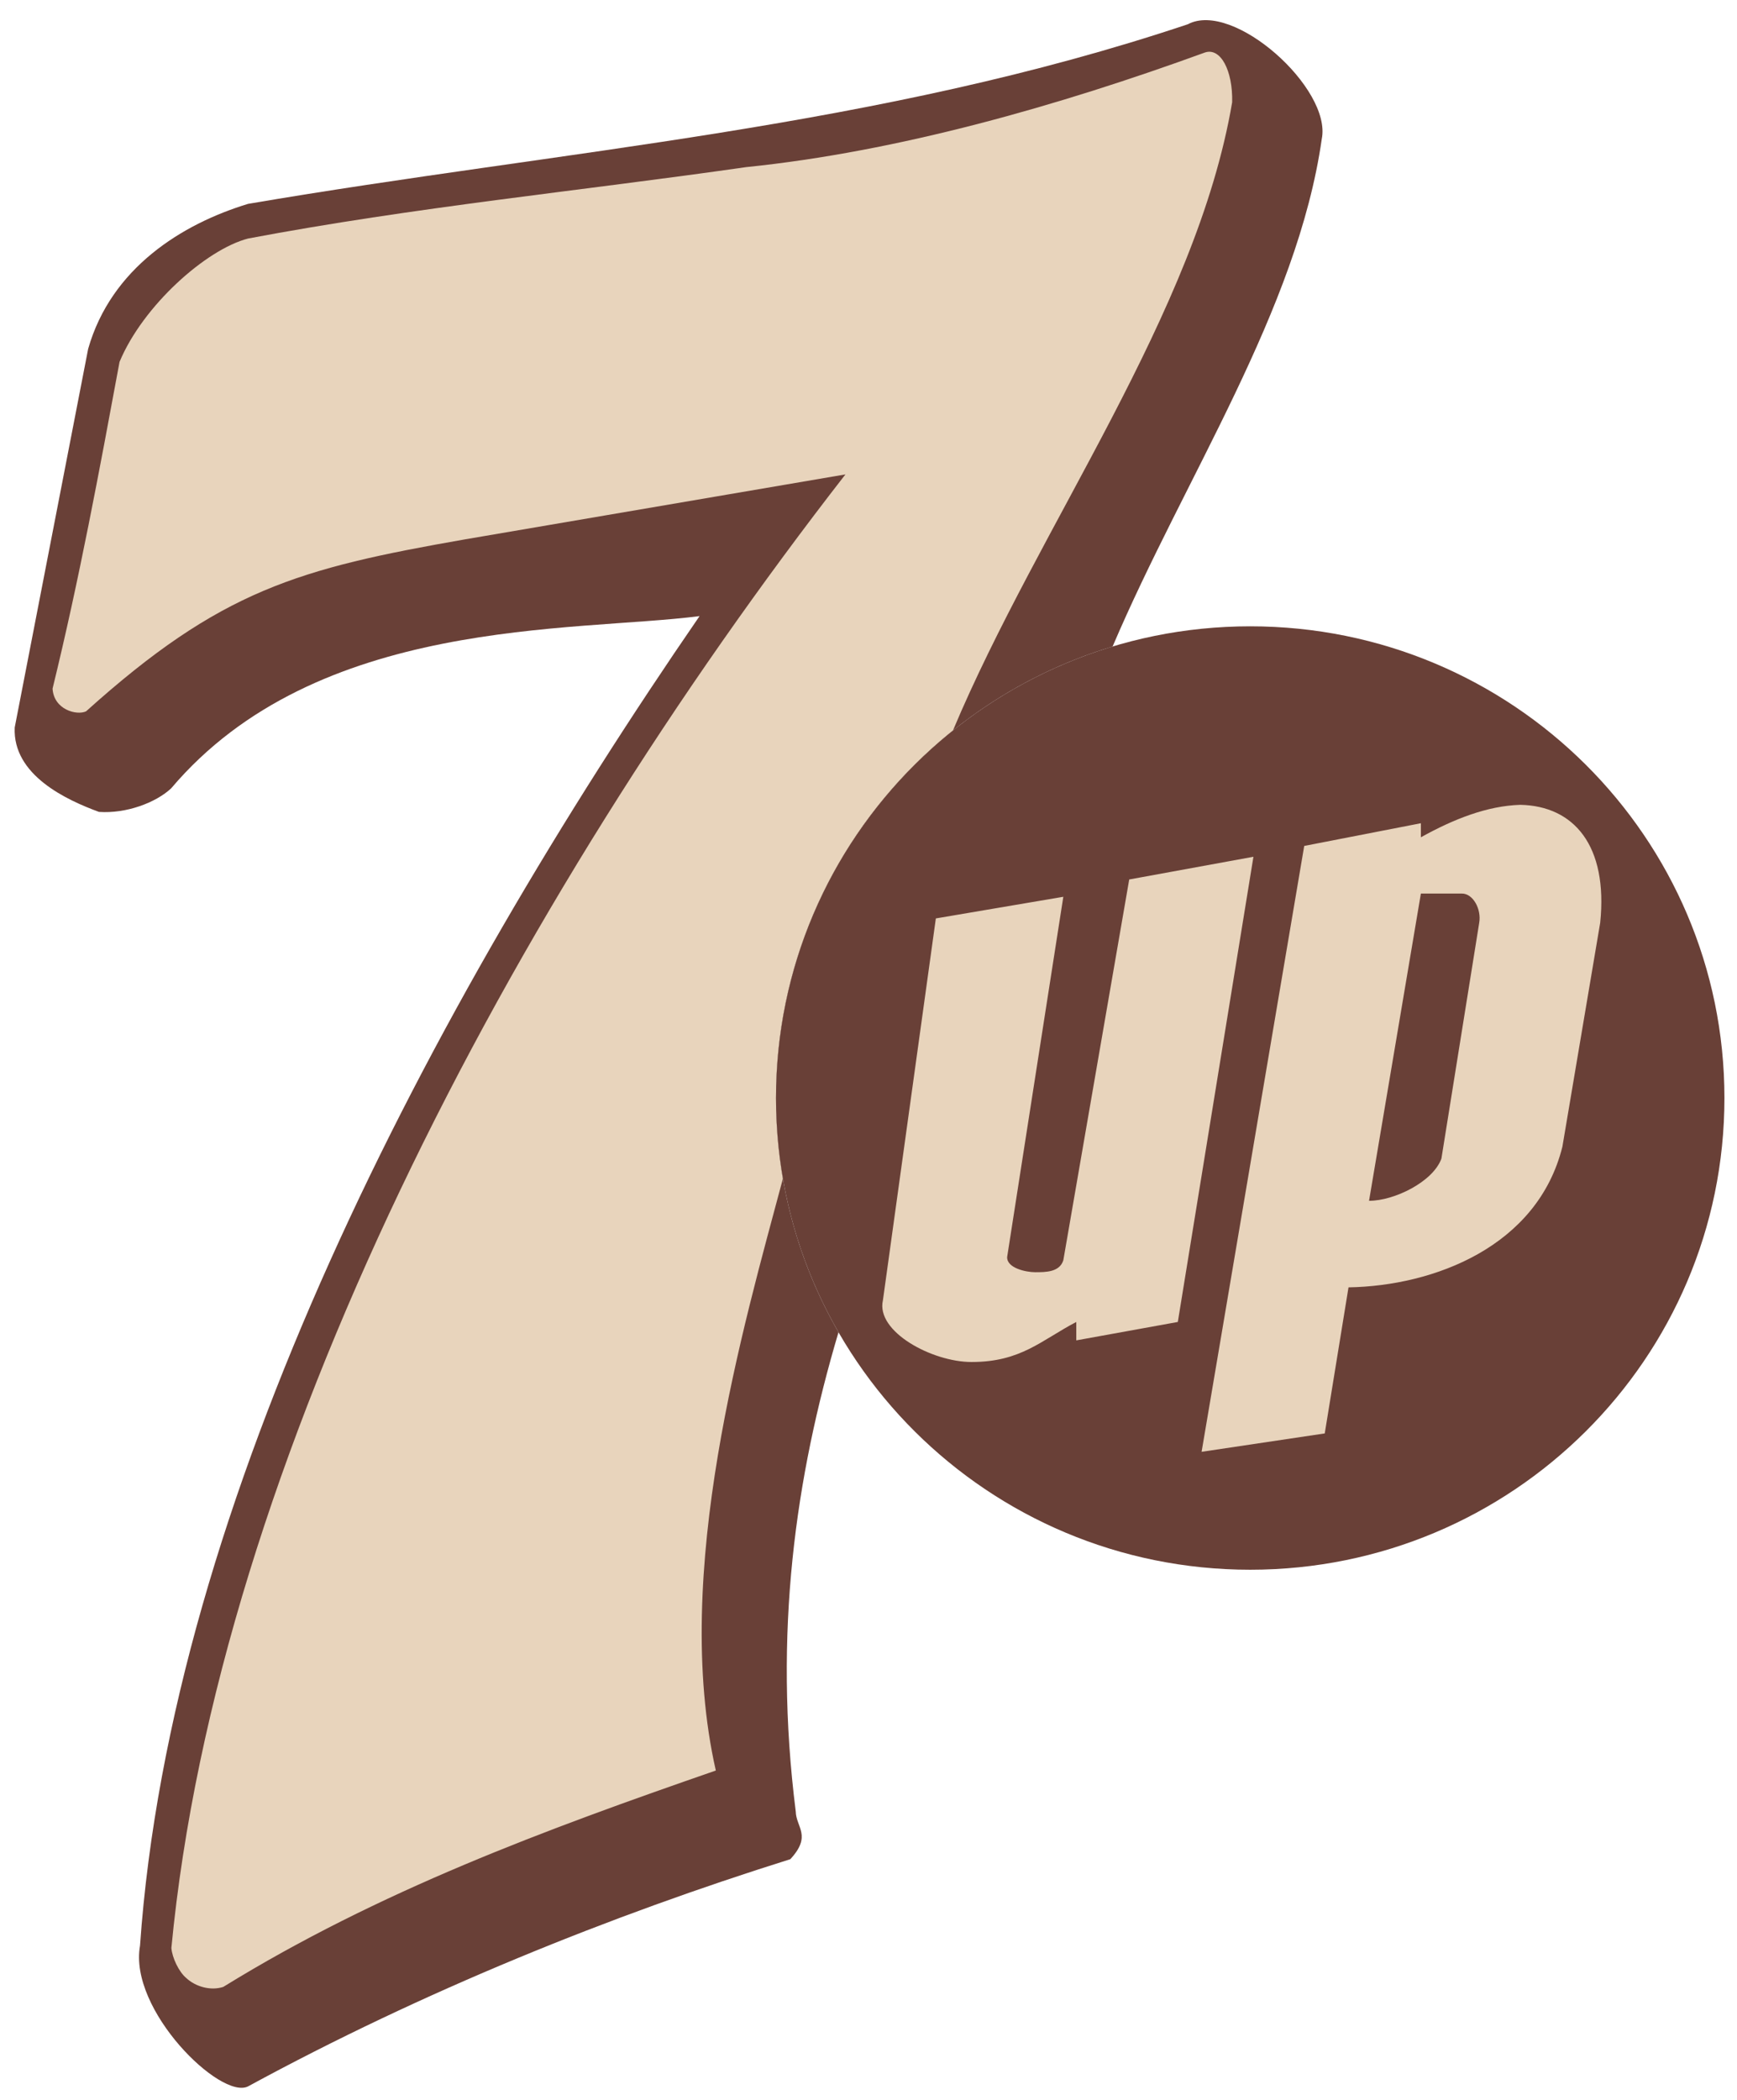
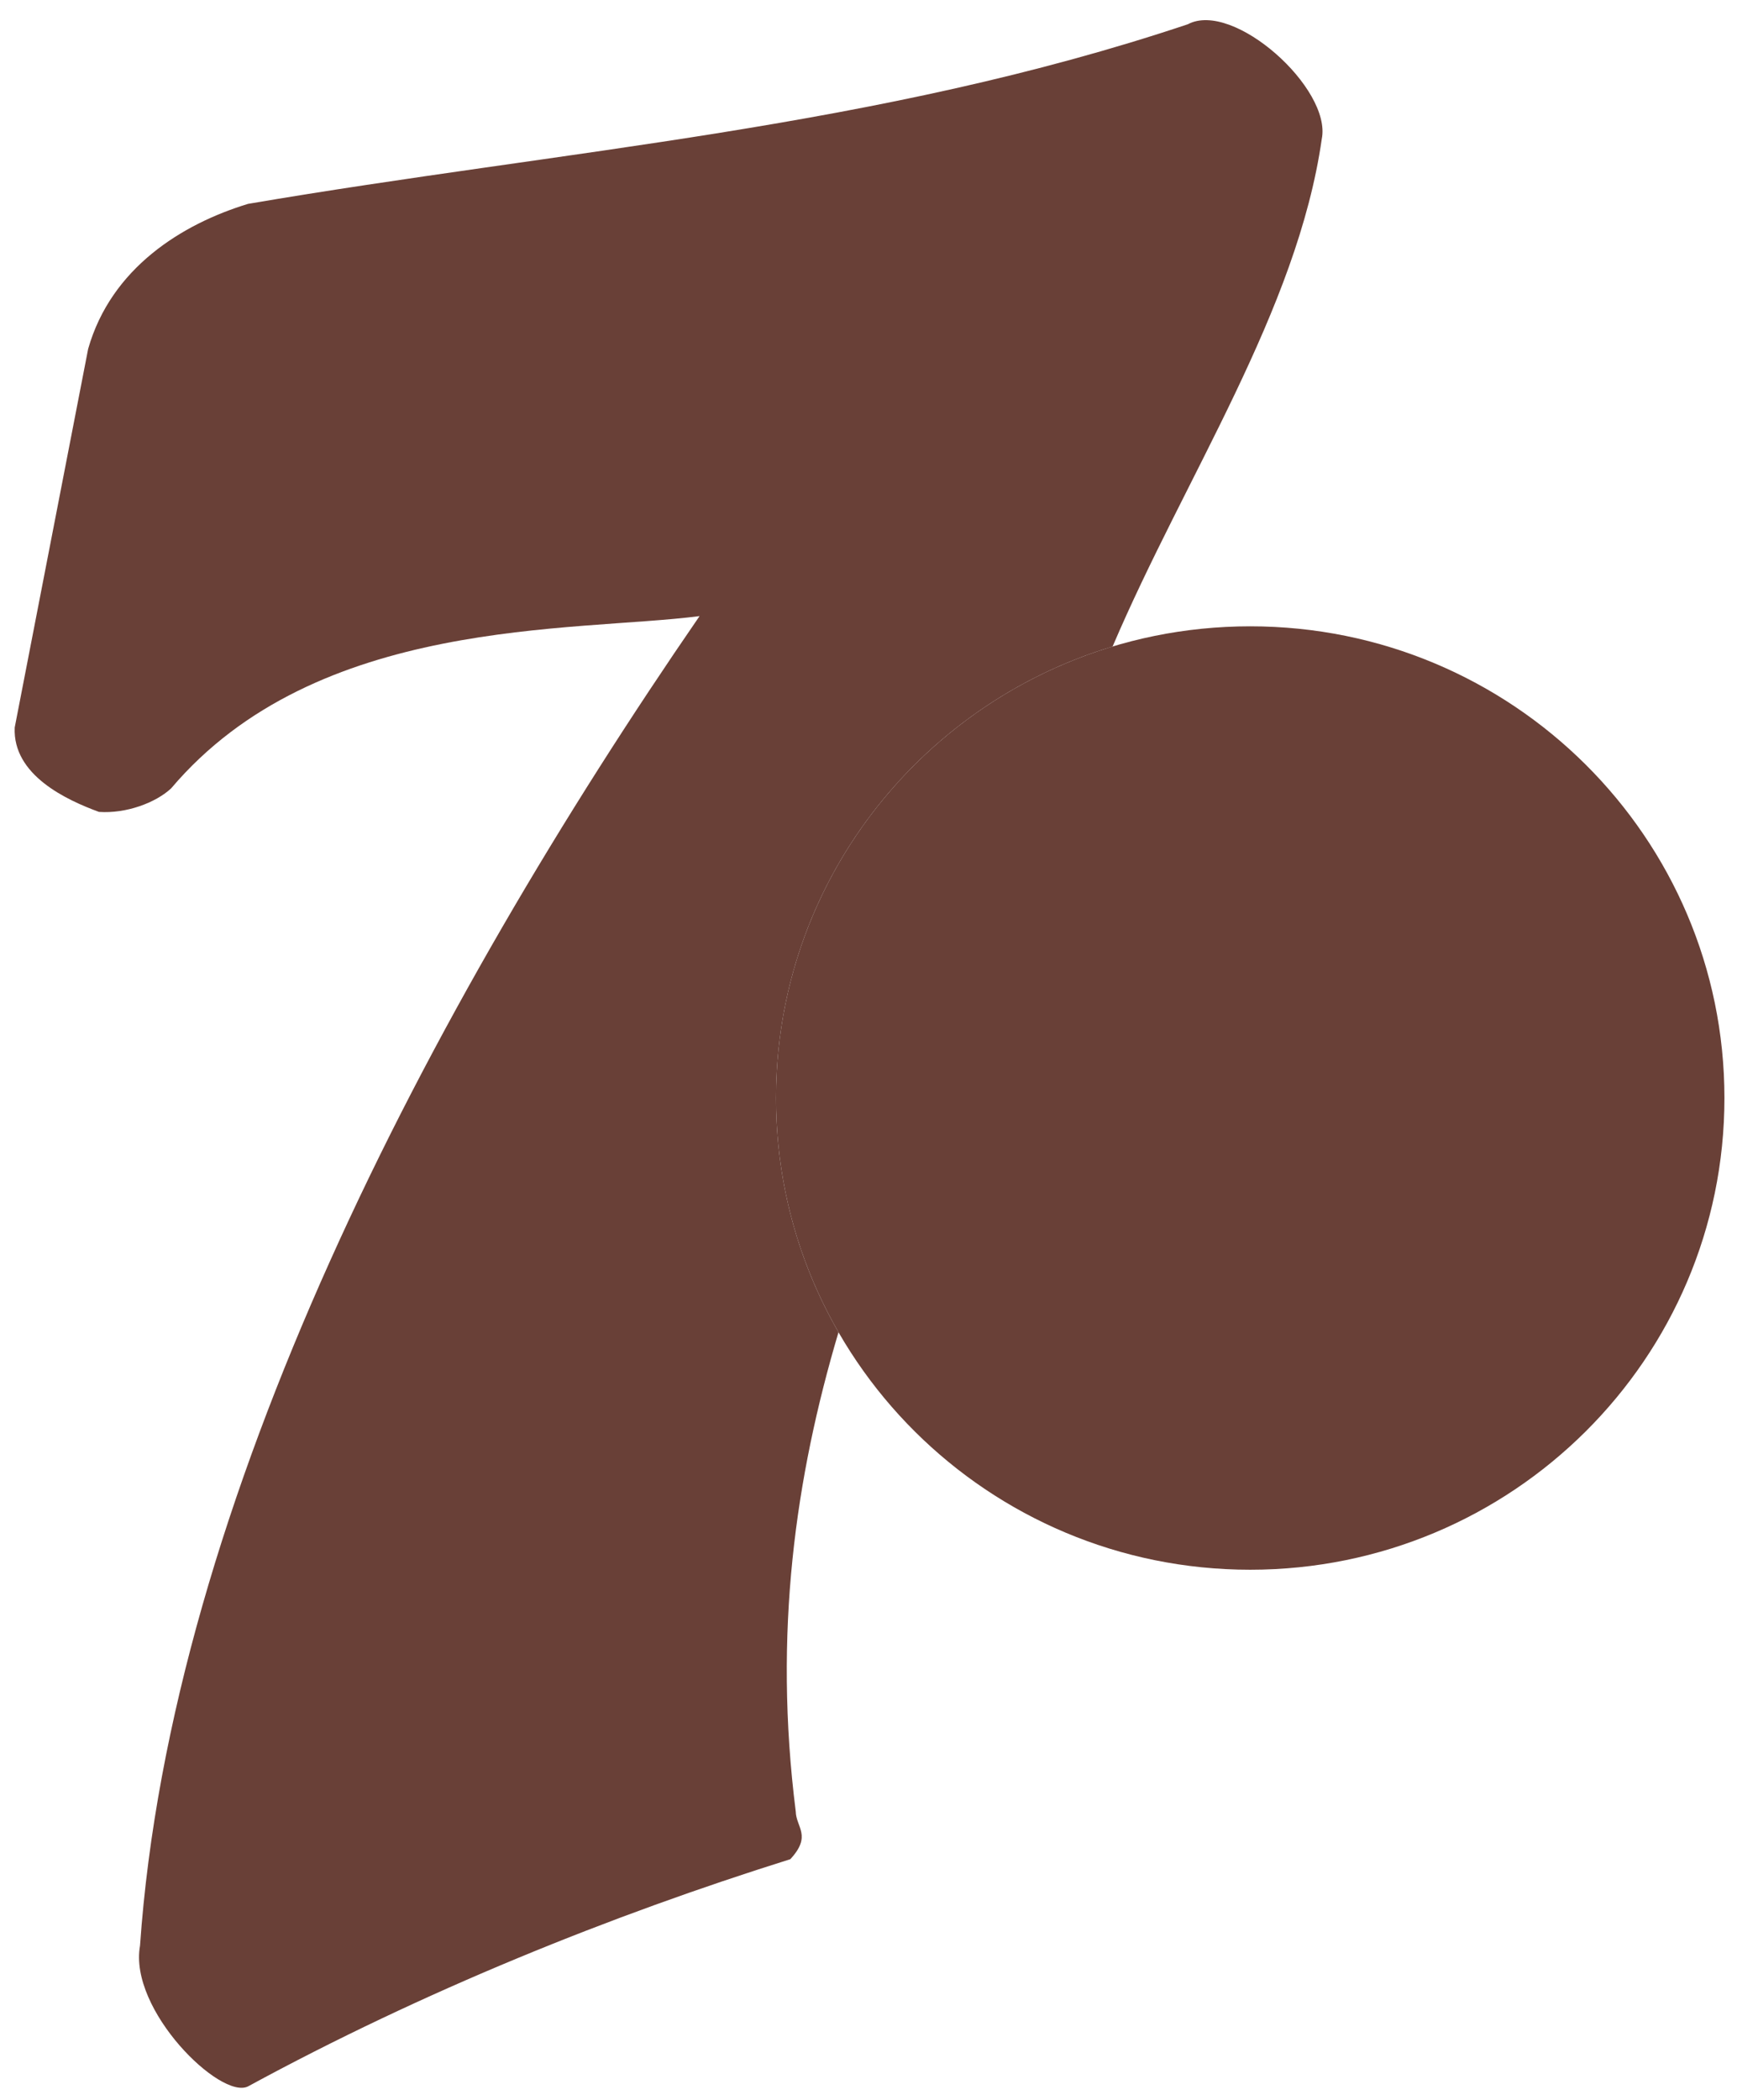
<svg xmlns="http://www.w3.org/2000/svg" width="158" height="191" viewBox="0 0 158 191" fill="none">
  <path fill-rule="evenodd" clip-rule="evenodd" d="M9.002 73.841C6.054 72.759 1.142 70.496 1.338 66.166L8.019 31.727C10.115 24.38 16.535 20.378 22.561 18.542C51.384 13.622 79.812 11.653 108.045 2.207C112.19 0 121.159 8.066 120.23 12.638C118.007 28.221 107.757 43.413 101.204 58.799C83.487 64.135 70.588 80.5 70.588 99.863C70.588 107.615 72.655 114.886 76.272 121.162C72.349 134.368 70.329 148.494 72.382 164.749C72.413 166.196 73.869 166.954 71.888 169.09C55.576 174.207 38.478 181.094 22.561 189.754C20.072 191 11.688 182.8 12.736 176.962C15.552 136.455 39.003 91.816 63.634 56.033C52.131 57.516 28.837 56.033 15.566 71.701C14.164 73.006 11.484 74.013 9.002 73.841Z" fill="#694037" />
-   <path fill-rule="evenodd" clip-rule="evenodd" d="M76.903 43.146L42.317 49.05C27.119 51.706 20.078 53.673 7.828 64.695C6.976 65.088 4.897 64.548 4.781 62.629C7.206 52.723 9.039 42.818 10.874 32.912C13.001 27.795 18.763 22.679 22.561 21.695C37.661 18.841 52.763 17.365 67.864 15.2C81.683 13.79 96.288 9.625 109.617 4.77C111.027 4.311 112.144 6.41 112.08 9.296C108.814 28.531 94.568 47.672 86.678 66.443C76.866 74.306 70.587 86.355 70.587 99.863C70.587 102.36 70.804 104.807 71.216 107.187C67.659 120.531 61.031 143.016 65.112 161.026C49.587 166.405 34.455 171.981 20.307 180.706C19.143 181.083 17.785 180.673 16.966 179.919C16.262 179.344 15.655 178.032 15.59 177.163C19.808 132.884 46.443 82.307 76.903 43.145V43.146Z" fill="#E8D4BC" />
  <path fill-rule="evenodd" clip-rule="evenodd" d="M113.721 56.962C137.545 56.962 156.857 76.17 156.857 99.863C156.857 123.556 137.545 142.764 113.721 142.764C89.897 142.764 70.586 123.556 70.586 99.863C70.586 76.17 89.897 56.962 113.721 56.962Z" fill="#694037" />
-   <path fill-rule="evenodd" clip-rule="evenodd" d="M85.126 83.529L96.721 81.561L91.611 114.327C91.578 115.328 93.314 115.705 94.166 115.705C95.115 115.705 96.376 115.705 96.721 114.622L102.715 79.987L114.014 77.921L107.136 120.23L97.9 121.904V120.23C94.696 121.904 92.872 123.871 88.369 123.871C84.798 123.871 79.655 121.116 80.311 118.263L85.126 83.529L85.126 83.529ZM109.299 132.039L120.501 130.367L122.662 117.083C130.425 116.952 139.857 113.376 142.117 104.291L145.556 83.923C146.277 76.904 143.166 73.296 138.286 73.197C135.272 73.296 132.26 74.477 129.246 76.149V74.871L118.634 76.936L109.299 132.039V132.039ZM124.53 109.211L129.246 81.266H132.979C133.995 81.266 134.765 82.693 134.552 83.923L131.113 105.373C130.344 107.489 126.822 109.211 124.53 109.211Z" fill="#E8D4BC" />
</svg>